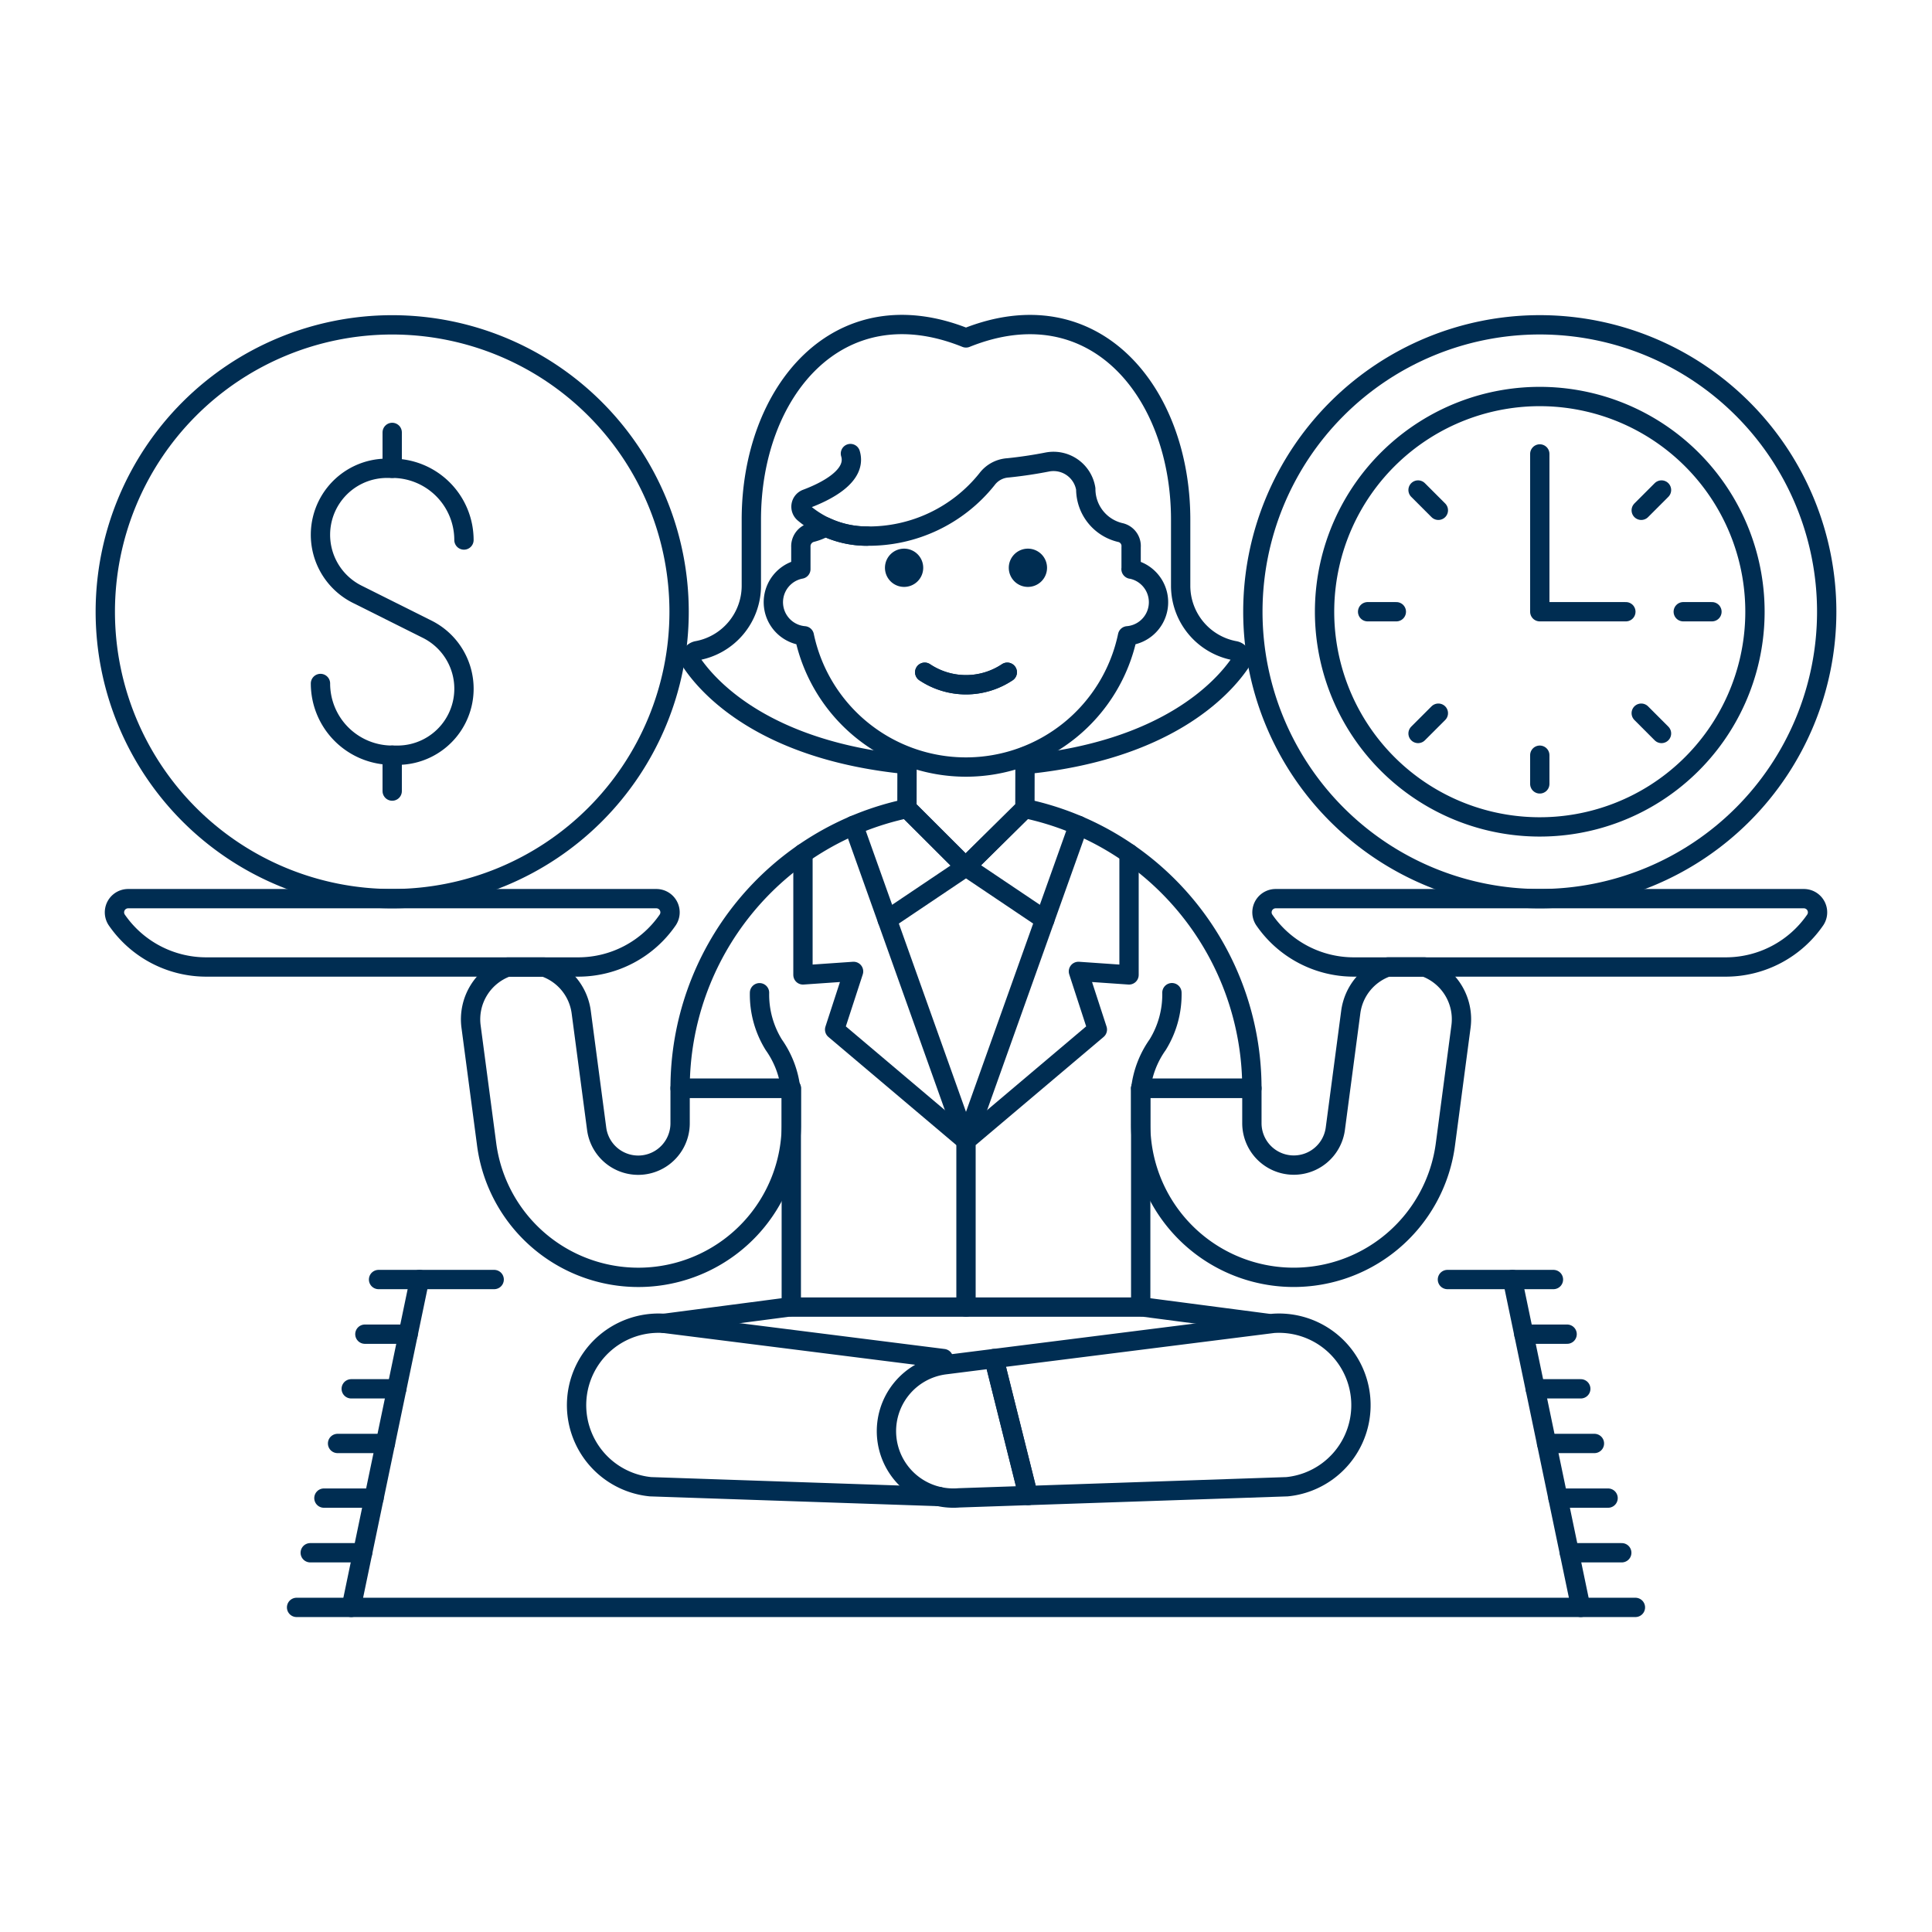
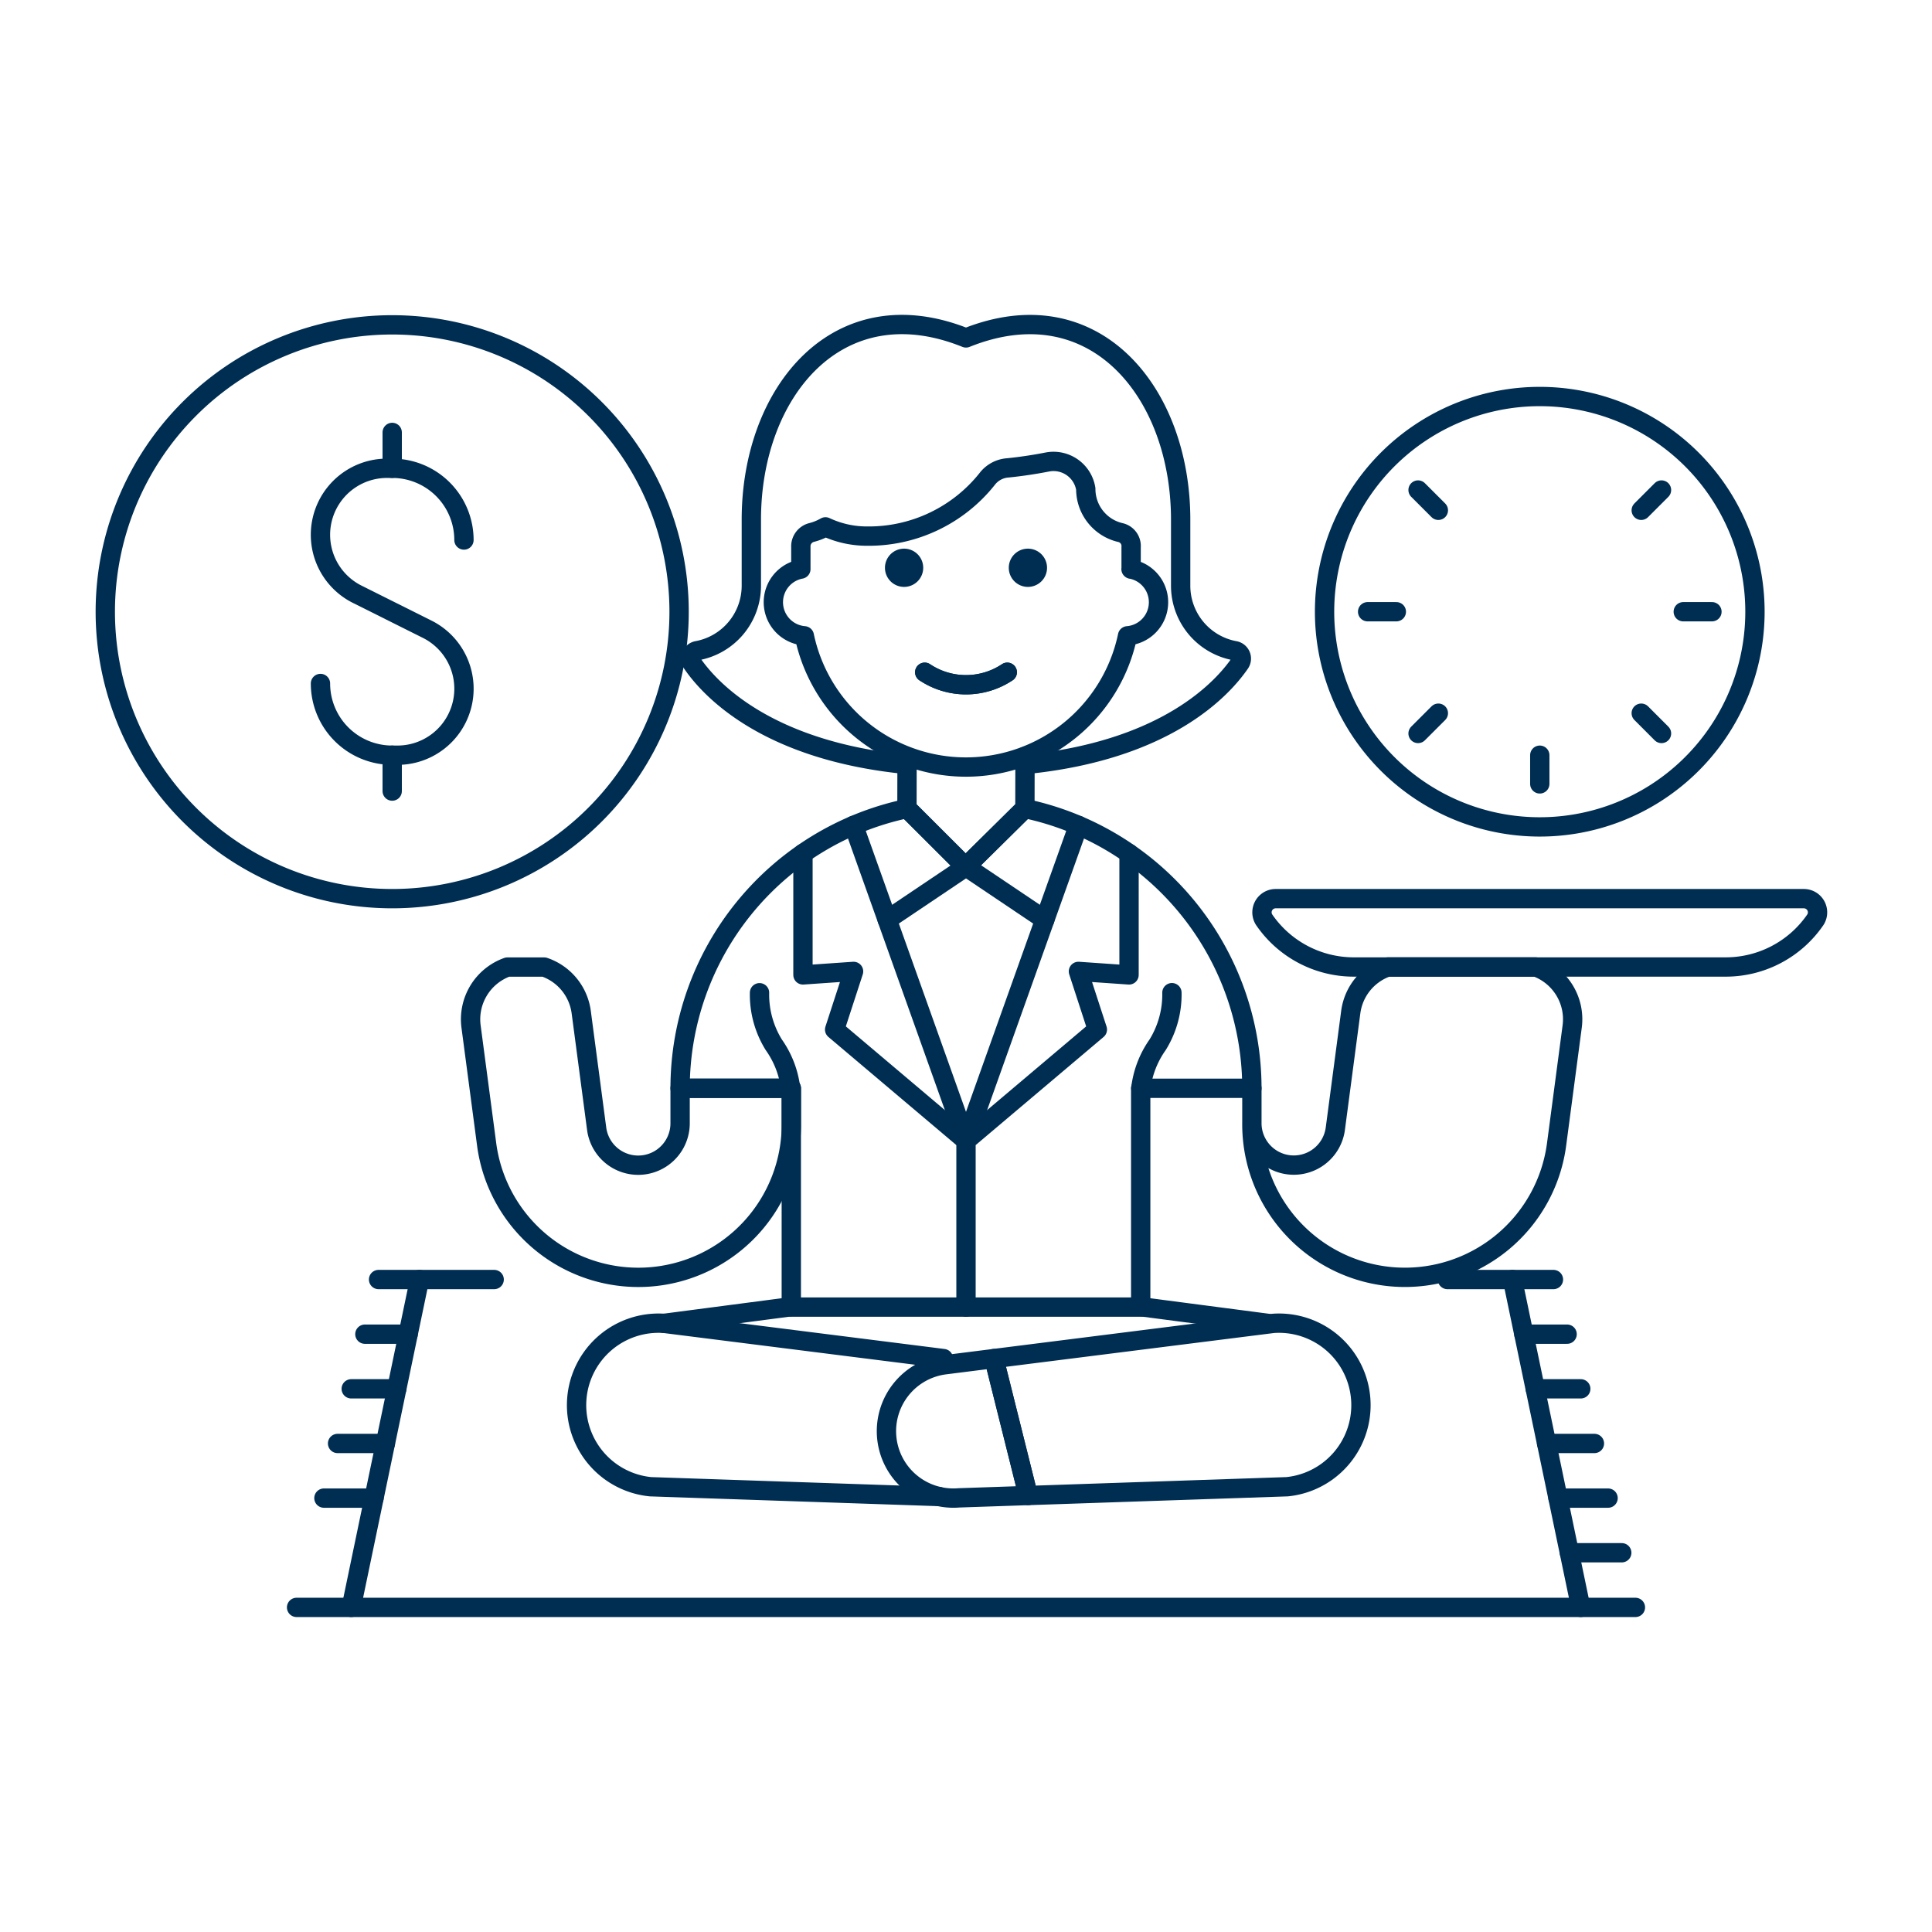
<svg xmlns="http://www.w3.org/2000/svg" viewBox="-2.5 -2.5 500 500" height="500" width="500">
  <path d="m125.393 328.64 -19.32 0 -17.676 84.853 159.103 0 159.103 0 -17.676 -84.853 -16.835 0" fill="none" stroke="#002d52" stroke-linecap="round" stroke-linejoin="round" stroke-width="5" />
  <path d="m388.926 328.64 10.603 0" fill="none" stroke="#002d52" stroke-linecap="round" stroke-linejoin="round" stroke-width="5" />
  <path d="m391.872 342.783 11.197 0" fill="none" stroke="#002d52" stroke-linecap="round" stroke-linejoin="round" stroke-width="5" />
  <path d="m394.817 356.925 11.786 0" fill="none" stroke="#002d52" stroke-linecap="round" stroke-linejoin="round" stroke-width="5" />
  <path d="m397.762 371.067 12.375 0" fill="none" stroke="#002d52" stroke-linecap="round" stroke-linejoin="round" stroke-width="5" />
  <path d="m400.707 385.209 12.964 0" fill="none" stroke="#002d52" stroke-linecap="round" stroke-linejoin="round" stroke-width="5" />
  <path d="m403.658 399.351 13.553 0" fill="none" stroke="#002d52" stroke-linecap="round" stroke-linejoin="round" stroke-width="5" />
  <path d="m406.603 413.493 14.142 0" fill="none" stroke="#002d52" stroke-linecap="round" stroke-linejoin="round" stroke-width="5" />
  <path d="m106.074 328.64 -10.603 0" fill="none" stroke="#002d52" stroke-linecap="round" stroke-linejoin="round" stroke-width="5" />
  <path d="m103.128 342.783 -11.197 0" fill="none" stroke="#002d52" stroke-linecap="round" stroke-linejoin="round" stroke-width="5" />
  <path d="m100.183 356.925 -11.786 0" fill="none" stroke="#002d52" stroke-linecap="round" stroke-linejoin="round" stroke-width="5" />
  <path d="m97.238 371.067 -12.375 0" fill="none" stroke="#002d52" stroke-linecap="round" stroke-linejoin="round" stroke-width="5" />
  <path d="m94.293 385.209 -12.964 0" fill="none" stroke="#002d52" stroke-linecap="round" stroke-linejoin="round" stroke-width="5" />
-   <path d="m91.342 399.351 -13.553 0" fill="none" stroke="#002d52" stroke-linecap="round" stroke-linejoin="round" stroke-width="5" />
  <path d="m88.397 413.493 -14.142 0" fill="none" stroke="#002d52" stroke-linecap="round" stroke-linejoin="round" stroke-width="5" />
  <path d="m262.711 206.737 -15.31 15.127 -15.142 -15.117a74.002 74.002 0 0 0 -58.747 72.399v0h28.774v56.628h90.427v-56.628h28.774a74.002 74.002 0 0 0 -58.776 -72.409Z" fill="none" stroke="#002d52" stroke-linecap="round" stroke-linejoin="round" stroke-width="5" />
  <path d="M218.404 211.108 247.5 292.689l29.096 -81.581" fill="none" stroke="#002d52" stroke-linecap="round" stroke-linejoin="round" stroke-width="5" />
  <path d="M267.889 235.526 247.5 221.819l-20.389 13.707" fill="none" stroke="#002d52" stroke-linecap="round" stroke-linejoin="round" stroke-width="5" />
  <path d="m262.771 193.268 -0.025 13.434 -15.345 15.162 -15.182 -15.162 0.025 -13.236" fill="none" stroke="#002d52" stroke-linecap="round" stroke-linejoin="round" stroke-width="5" />
  <path d="M202.108 279.18a24.631 24.631 0 0 0 -4.351 -11.286 24.646 24.646 0 0 1 -3.693 -13.474" fill="none" stroke="#002d52" stroke-linecap="round" stroke-linejoin="round" stroke-width="5" />
  <path d="m289.694 218.369 0 31.437 -13.098 -0.906 4.901 15.053L247.5 292.689l0 43.085" fill="none" stroke="#002d52" stroke-linecap="round" stroke-linejoin="round" stroke-width="5" />
  <path d="m205.306 218.369 0 31.437 13.098 -0.906 -4.901 15.053L247.5 292.689" fill="none" stroke="#002d52" stroke-linecap="round" stroke-linejoin="round" stroke-width="5" />
  <path d="M292.748 279.15a24.631 24.631 0 0 1 4.351 -11.271 24.686 24.686 0 0 0 3.693 -13.474" fill="none" stroke="#002d52" stroke-linecap="round" stroke-linejoin="round" stroke-width="5" />
-   <path d="M366.181 247.752h-9.524a14.306 14.306 0 0 0 -9.578 11.652l-3.995 30.195a10.845 10.845 0 0 1 -21.597 -1.426v-9.029h-28.774v9.054a39.6 39.6 0 0 0 78.893 5.188l3.995 -30.195a14.355 14.355 0 0 0 -9.42 -15.439Z" fill="none" stroke="#002d52" stroke-linecap="round" stroke-linejoin="round" stroke-width="5" />
+   <path d="M366.181 247.752h-9.524a14.306 14.306 0 0 0 -9.578 11.652l-3.995 30.195a10.845 10.845 0 0 1 -21.597 -1.426v-9.029v9.054a39.6 39.6 0 0 0 78.893 5.188l3.995 -30.195a14.355 14.355 0 0 0 -9.42 -15.439Z" fill="none" stroke="#002d52" stroke-linecap="round" stroke-linejoin="round" stroke-width="5" />
  <path d="M173.512 279.145v9.054a10.845 10.845 0 0 1 -21.597 1.426l-3.995 -30.195a14.306 14.306 0 0 0 -9.578 -11.652h-9.524a14.355 14.355 0 0 0 -9.405 15.419l3.995 30.195a39.6 39.6 0 0 0 78.893 -5.188v-9.059Z" fill="none" stroke="#002d52" stroke-linecap="round" stroke-linejoin="round" stroke-width="5" />
  <path d="m201.539 335.773 -32.175 4.212" fill="none" stroke="#002d52" stroke-linecap="round" stroke-linejoin="round" stroke-width="5" />
  <path d="m325.636 339.986 -32.175 -4.212" fill="none" stroke="#002d52" stroke-linecap="round" stroke-linejoin="round" stroke-width="5" />
  <path d="m241.659 349.099 -72.27 -9.113a21.216 21.216 0 0 0 -3.554 42.278l74.661 2.534" fill="none" stroke="#002d52" stroke-linecap="round" stroke-linejoin="round" stroke-width="5" />
  <path d="m242.055 350.698 12.682 -1.599 8.856 35.437 -17.919 0.609a17.325 17.325 0 0 1 -18.701 -15.8v0a17.325 17.325 0 0 1 15.083 -18.647Z" fill="none" stroke="#002d52" stroke-linecap="round" stroke-linejoin="round" stroke-width="5" />
  <path d="M327.042 339.986a21.216 21.216 0 0 1 3.554 42.278l-66.993 2.272 -8.856 -35.437Z" fill="none" stroke="#002d52" stroke-linecap="round" stroke-linejoin="round" stroke-width="5" />
  <path d="M173.25 155.821a74.25 74.25 0 1 1 -74.25 -74.25 74.25 74.25 0 0 1 74.25 74.25Z" fill="none" stroke="#002d52" stroke-linejoin="round" stroke-width="5" />
  <path d="M117.572 137.254A18.567 18.567 0 0 0 99 118.691h-1.351a17.211 17.211 0 0 0 -7.697 32.606l18.102 9.049a17.206 17.206 0 0 1 -7.692 32.601H99a18.567 18.567 0 0 1 -18.562 -18.562" fill="none" stroke="#002d52" stroke-linecap="round" stroke-width="5" />
  <path d="m99 118.691 0 -9.281" fill="none" stroke="#002d52" stroke-linecap="round" stroke-width="5" />
  <path d="m99 202.232 0 -9.286" fill="none" stroke="#002d52" stroke-linecap="round" stroke-width="5" />
-   <path d="M321.74 155.816a74.255 74.255 0 1 0 148.51 0 74.255 74.255 0 1 0 -148.51 0Z" fill="none" stroke="#002d52" stroke-linejoin="round" stroke-width="5" />
-   <path d="m395.995 114.979 0 40.837 22.275 0" fill="none" stroke="#002d52" stroke-linecap="round" stroke-linejoin="round" stroke-width="5" />
  <path d="M348.965 185.65a55.692 55.692 0 1 0 94.05 -59.677 55.692 55.692 0 1 0 -94.05 59.677Z" fill="none" stroke="#002d52" stroke-linejoin="round" stroke-width="5" />
  <path d="m427.497 124.314 -5.247 5.252" fill="none" stroke="#002d52" stroke-linecap="round" stroke-linejoin="round" stroke-width="5" />
  <path d="m440.55 155.816 -7.425 0" fill="none" stroke="#002d52" stroke-linecap="round" stroke-linejoin="round" stroke-width="5" />
  <path d="m427.497 187.323 -5.247 -5.252" fill="none" stroke="#002d52" stroke-linecap="round" stroke-linejoin="round" stroke-width="5" />
  <path d="m395.995 200.371 0 -7.425" fill="none" stroke="#002d52" stroke-linecap="round" stroke-linejoin="round" stroke-width="5" />
  <path d="m364.493 187.323 5.252 -5.252" fill="none" stroke="#002d52" stroke-linecap="round" stroke-linejoin="round" stroke-width="5" />
  <path d="m351.44 155.816 7.43 0" fill="none" stroke="#002d52" stroke-linecap="round" stroke-linejoin="round" stroke-width="5" />
  <path d="m364.493 124.314 5.252 5.252" fill="none" stroke="#002d52" stroke-linecap="round" stroke-linejoin="round" stroke-width="5" />
  <path d="M464.31 230.071a3.544 3.544 0 0 1 3.015 5.445 28.116 28.116 0 0 1 -23.206 12.241H347.856a28.116 28.116 0 0 1 -23.206 -12.241 3.544 3.544 0 0 1 3.015 -5.445Z" fill="none" stroke="#002d52" stroke-linecap="round" stroke-linejoin="round" stroke-width="5" />
-   <path d="M30.69 230.071a3.544 3.544 0 0 0 -3.015 5.445 28.116 28.116 0 0 0 23.206 12.241h96.258a28.121 28.121 0 0 0 23.211 -12.241 3.544 3.544 0 0 0 -3.015 -5.445Z" fill="none" stroke="#002d52" stroke-linecap="round" stroke-linejoin="round" stroke-width="5" />
  <path d="M262.771 195.362c36.452 -3.579 51.049 -19.572 55.628 -26.235a2.084 2.084 0 0 0 -1.297 -3.218 17.097 17.097 0 0 1 -14.048 -16.83v-17.102c0 -33.041 -22.433 -60.36 -55.554 -47.025 -33.12 -13.365 -55.554 13.964 -55.554 47.025v17.092a17.097 17.097 0 0 1 -14.048 16.83 2.084 2.084 0 0 0 -1.297 3.218c4.579 6.678 19.176 22.676 55.638 26.235" fill="none" stroke="#002d52" stroke-linecap="round" stroke-linejoin="round" stroke-width="5" />
  <path d="M290.233 144.802V139.095a3.569 3.569 0 0 0 -2.658 -3.742 11.573 11.573 0 0 1 -9.078 -11.316 8.45 8.45 0 0 0 -9.9 -6.979c-2.876 0.564 -6.341 1.129 -10.222 1.525a7.371 7.371 0 0 0 -5.445 2.94 39.174 39.174 0 0 1 -31.076 14.721 25.126 25.126 0 0 1 -10.722 -2.391 14.261 14.261 0 0 1 -3.708 1.485 3.688 3.688 0 0 0 -2.663 3.742v5.702a8.722 8.722 0 0 0 0.896 17.266 42.738 42.738 0 0 0 83.655 0 8.722 8.722 0 0 0 0.896 -17.266Z" fill="none" stroke="#002d52" stroke-linecap="round" stroke-linejoin="round" stroke-width="5" />
  <path d="M236.818 171.478a19.26 19.26 0 0 0 21.364 0" fill="none" stroke="#002d52" stroke-linecap="round" stroke-linejoin="round" stroke-width="5" />
  <path d="M236.818 171.478a19.26 19.26 0 0 0 21.364 0" fill="none" stroke="#002d52" stroke-linecap="round" stroke-linejoin="round" stroke-width="5" />
  <path d="M231.477 139.491a4.95 4.95 0 1 0 4.95 4.95 4.95 4.95 0 0 0 -4.95 -4.95Z" fill="#002d52" stroke-width="5" />
  <path d="M263.523 139.491a4.95 4.95 0 1 0 4.95 4.95 4.95 4.95 0 0 0 -4.95 -4.95Z" fill="#002d52" stroke-width="5" />
-   <path d="M221.859 136.249a25.295 25.295 0 0 1 -16.276 -5.94 2.178 2.178 0 0 1 0.624 -3.717c4.866 -1.822 13.162 -5.856 11.385 -11.712" fill="none" stroke="#002d52" stroke-linecap="round" stroke-linejoin="round" stroke-width="5" />
</svg>